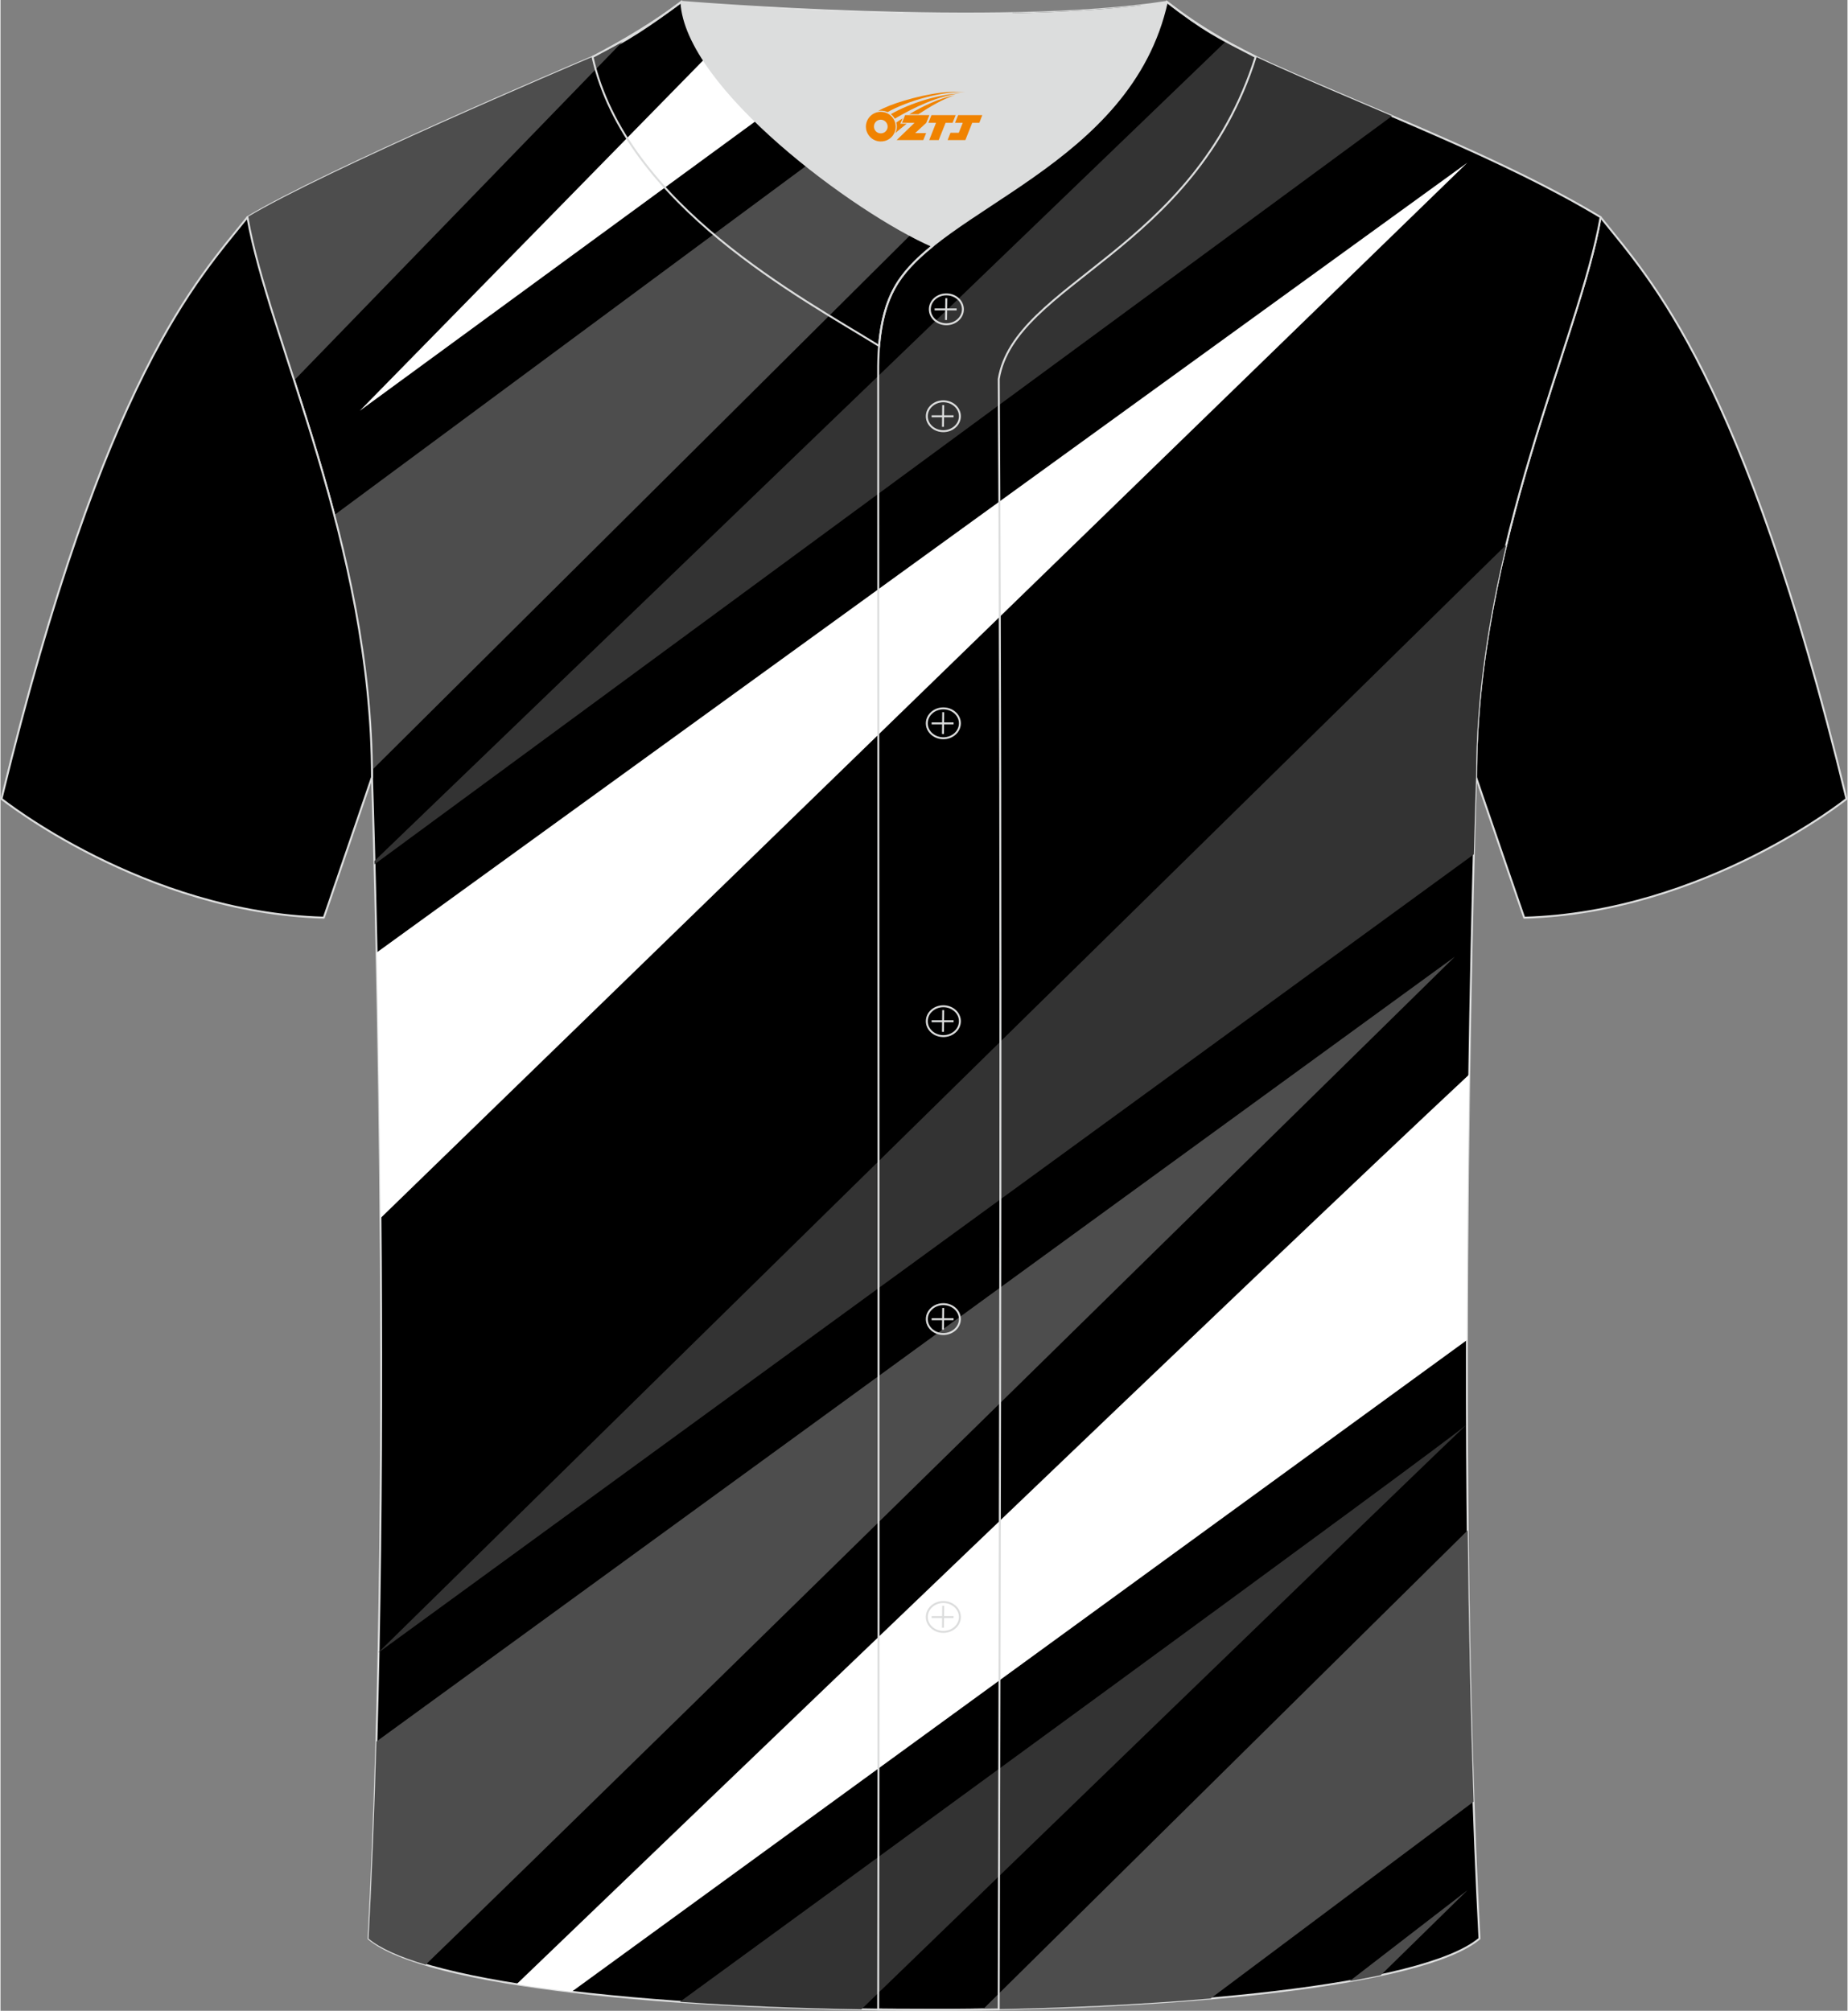
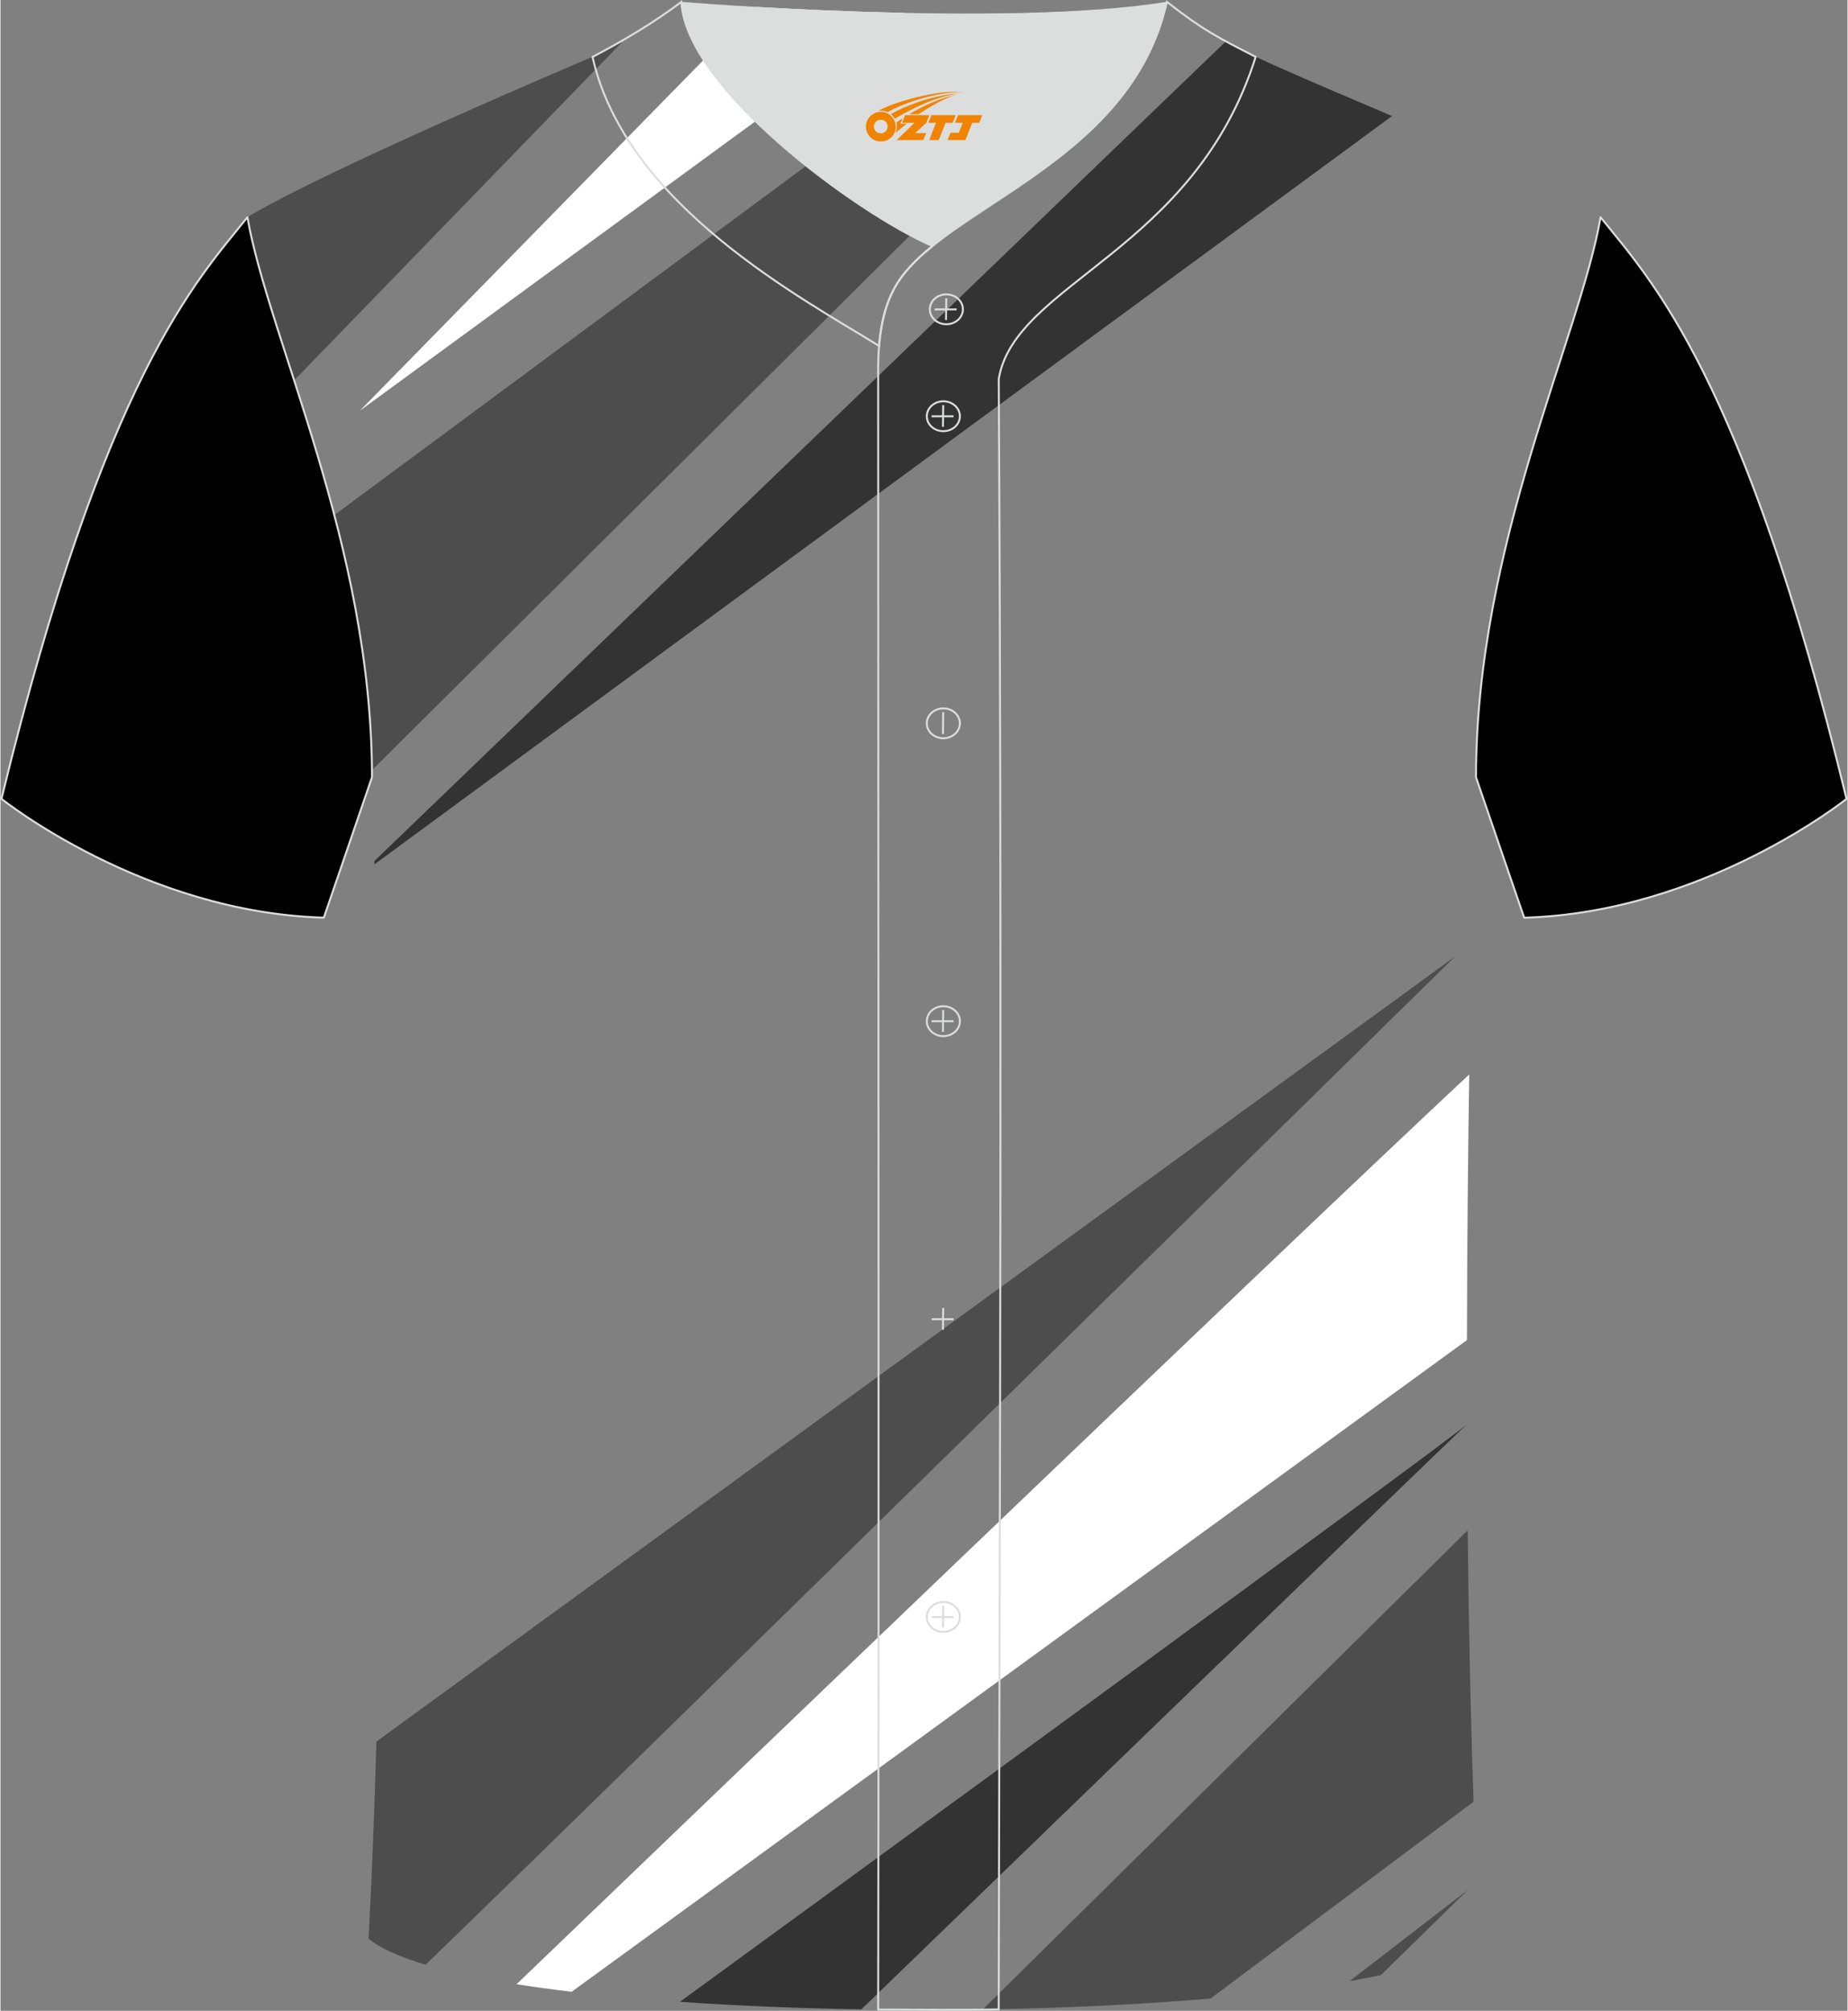
<svg xmlns="http://www.w3.org/2000/svg" version="1.1" id="图层_1" x="0px" y="0px" width="380.86px" height="414.34px" viewBox="0 0 380.8 414.5" enable-background="new 0 0 380.8 414.5" xml:space="preserve">
  <rect x="0" y="0" width="380.8" height="414.5" fill="#808080" stroke="none" />
  <path fill-rule="evenodd" clip-rule="evenodd" stroke="#DCDDDD" stroke-width="0.401" stroke-linecap="round" stroke-linejoin="round" stroke-miterlimit="22.926" d="  M329.89,44.78c10.28,12.86,29.46,32.55,50.71,119.9c0,0-29.29,23.45-66.46,24.49c0,0-7.19-20.9-9.93-28.95  C304.21,112.26,325.6,69.63,329.89,44.78z" />
-   <path fill-rule="evenodd" clip-rule="evenodd" stroke="#DCDDDD" stroke-width="0.401" stroke-linecap="round" stroke-linejoin="round" stroke-miterlimit="22.926" d="  M75.89,399.62c5.4-101.74,0.7-239.41,0.7-239.41c0-47.97-21.4-90.58-25.68-115.43c15.82-9.55,66.94-31.27,71.13-33.04  c6.4-2.7,12.79-7.19,18.34-11.36c0,0,65.63,5.43,100.09,0c6.47,5.05,13.95,9.4,21.48,12.78c21.91,9.84,48.19,19.68,67.95,31.61  c-4.3,24.85-25.68,67.47-25.68,115.43c0,0-4.69,137.66,0.7,239.41C281.69,419.2,99.12,419.2,75.89,399.62z" />
  <g>
    <path fill-rule="evenodd" clip-rule="evenodd" fill="#4D4D4D" d="M87.65,404.99c43.57-42.11,212.2-207.79,212.2-207.79L77.5,358.99   c-0.39,13.89-0.92,27.56-1.61,40.63C78.26,401.61,82.31,403.4,87.65,404.99z" />
-     <path fill-rule="evenodd" clip-rule="evenodd" fill="#333333" d="M303.76,176.11L77.94,340.64l0-0.04l232.5-228.3   c-3.59,14.96-6.22,31.1-6.22,47.9C304.22,160.2,304.02,166.01,303.76,176.11z" />
-     <path fill-rule="evenodd" clip-rule="evenodd" fill="#FFFFFF" d="M78.35,251.1L302.43,33.53L77.54,196.36   C77.86,211.38,78.18,230.2,78.35,251.1z" />
    <path fill-rule="evenodd" clip-rule="evenodd" fill="#333333" d="M252.69,8.47L77.09,177.48l0.02,0.68L286.89,23.92   c-8.54-3.65-17.03-7.21-24.94-10.76C258.83,11.76,255.72,10.19,252.69,8.47z" />
    <path fill-rule="evenodd" clip-rule="evenodd" fill="#4D4D4D" d="M76.58,158.76c27.38-27.2,113.9-113.14,158.6-157.66   c-7.96,0.94-17.11,1.42-26.53,1.6L68.83,106.17C73.08,122.39,76.41,140.16,76.58,158.76z" />
    <path fill-rule="evenodd" clip-rule="evenodd" fill="#FFFFFF" d="M74.06,84.69L186.2,2.65c-11.54-0.24-22.33-0.76-30.53-1.23   L74.06,84.69z" />
    <path fill-rule="evenodd" clip-rule="evenodd" fill="#4D4D4D" d="M60.54,78.41l67.68-69.8c-2.04,1.18-4.11,2.24-6.19,3.11   c-4.19,1.78-55.31,23.49-71.13,33.04C52.47,53.83,56.3,65.24,60.54,78.41z" />
    <path fill-rule="evenodd" clip-rule="evenodd" fill="#FFFFFF" d="M302.81,221.48c-41.96,39.2-167.76,160.01-196.41,187.53   c3.58,0.57,7.37,1.09,11.36,1.56l184.58-134.33C302.37,256.47,302.56,237.81,302.81,221.48z" />
    <path fill-rule="evenodd" clip-rule="evenodd" fill="#333333" d="M177.49,414.19c8.11-7.85,120.95-117.01,124.86-120.61v0.01   c-3.99,3.65-141.01,103.55-162.27,119.05C151.91,413.47,164.59,413.99,177.49,414.19z" />
    <path fill-rule="evenodd" clip-rule="evenodd" fill="#4D4D4D" d="M202.53,414.21l99.97-98.76c0.19,18.66,0.57,37.6,1.21,55.94   l-54.22,40.57C235.03,413.21,218.94,413.96,202.53,414.21z" />
    <path fill-rule="evenodd" clip-rule="evenodd" fill="#4D4D4D" d="M278.14,408.38l24.33-18.76l-17.88,17.52   C282.55,407.57,280.4,407.99,278.14,408.38z" />
  </g>
  <path fill-rule="evenodd" clip-rule="evenodd" fill="none" stroke="#DCDDDD" stroke-width="0.401" stroke-miterlimit="22.926" d="  M140.38,0.39c-5.9,4.42-11.8,7.9-18.32,11.35c6.84,30.55,43.29,49.79,59.07,59.56c0.43-5.18,1.57-9.01,3.21-11.96  c1.68-3.07,4.41-5.87,7.8-8.62C176.35,43.85,141.26,18.04,140.38,0.39z" />
  <path fill-rule="evenodd" clip-rule="evenodd" fill="#DCDDDD" d="M192.17,50.71c14.83-11.99,42.18-22.85,48.3-50.33  c-34.47,5.43-100.09,0-100.09,0C141.26,18.04,176.36,43.85,192.17,50.71z" />
  <path fill-rule="evenodd" clip-rule="evenodd" fill="none" stroke="#DCDDDD" stroke-width="0.401" stroke-miterlimit="22.926" d="  M258.78,11.73c-7.75-4-10.65-5.37-18.31-11.35c-7.51,33.77-47.12,42.44-56.12,58.94c-2.06,3.7-3.32,8.78-3.4,16.15  c0,112.96,0.19,225.81,0,338.77c8.38,0,16.47,0.13,24.85-0.03c0.26-111.96,0.66-224.15,0.01-336.09  C209.09,58.28,246.08,51.92,258.78,11.73z" />
  <g>
    <g>
      <path fill-rule="evenodd" clip-rule="evenodd" fill="none" stroke="#DCDDDD" stroke-width="0.401" stroke-miterlimit="22.926" d="    M195.01,66.84c1.88,0,3.41-1.38,3.41-3.08c0-1.71-1.54-3.08-3.41-3.08c-1.88,0-3.41,1.38-3.41,3.08    C191.6,65.47,193.13,66.84,195.01,66.84z" />
      <line fill-rule="evenodd" clip-rule="evenodd" fill="none" stroke="#DCDDDD" stroke-width="0.401" stroke-miterlimit="22.926" x1="195" y1="61.47" x2="194.94" y2="65.96" />
      <line fill-rule="evenodd" clip-rule="evenodd" fill="none" stroke="#DCDDDD" stroke-width="0.401" stroke-miterlimit="22.926" x1="192.59" y1="63.78" x2="197.13" y2="63.78" />
    </g>
    <g>
      <path fill-rule="evenodd" clip-rule="evenodd" fill="none" stroke="#DCDDDD" stroke-width="0.401" stroke-miterlimit="22.926" d="    M194.39,88.88c1.88,0,3.41-1.38,3.41-3.08c0-1.7-1.54-3.08-3.41-3.08c-1.88,0-3.41,1.38-3.41,3.08    C190.97,87.5,192.5,88.88,194.39,88.88z" />
      <line fill-rule="evenodd" clip-rule="evenodd" fill="none" stroke="#DCDDDD" stroke-width="0.401" stroke-miterlimit="22.926" x1="194.36" y1="83.51" x2="194.31" y2="87.99" />
      <line fill-rule="evenodd" clip-rule="evenodd" fill="none" stroke="#DCDDDD" stroke-width="0.401" stroke-miterlimit="22.926" x1="191.97" y1="85.81" x2="196.5" y2="85.81" />
    </g>
    <g>
      <path fill-rule="evenodd" clip-rule="evenodd" fill="none" stroke="#DCDDDD" stroke-width="0.401" stroke-miterlimit="22.926" d="    M194.39,152.18c1.88,0,3.41-1.38,3.41-3.08c0-1.7-1.54-3.08-3.41-3.08c-1.88,0-3.41,1.38-3.41,3.08    C190.97,150.8,192.5,152.18,194.39,152.18z" />
      <line fill-rule="evenodd" clip-rule="evenodd" fill="none" stroke="#DCDDDD" stroke-width="0.401" stroke-miterlimit="22.926" x1="194.36" y1="146.81" x2="194.31" y2="151.3" />
-       <line fill-rule="evenodd" clip-rule="evenodd" fill="none" stroke="#DCDDDD" stroke-width="0.401" stroke-miterlimit="22.926" x1="191.97" y1="149.11" x2="196.5" y2="149.11" />
    </g>
    <g>
      <path fill-rule="evenodd" clip-rule="evenodd" fill="none" stroke="#DCDDDD" stroke-width="0.401" stroke-miterlimit="22.926" d="    M194.39,213.58c1.88,0,3.41-1.37,3.41-3.08c0-1.7-1.54-3.08-3.41-3.08c-1.88,0-3.41,1.37-3.41,3.08    C190.97,212.2,192.5,213.58,194.39,213.58z" />
      <line fill-rule="evenodd" clip-rule="evenodd" fill="none" stroke="#DCDDDD" stroke-width="0.401" stroke-miterlimit="22.926" x1="194.36" y1="208.22" x2="194.31" y2="212.7" />
      <line fill-rule="evenodd" clip-rule="evenodd" fill="none" stroke="#DCDDDD" stroke-width="0.401" stroke-miterlimit="22.926" x1="191.97" y1="210.51" x2="196.5" y2="210.51" />
    </g>
    <g>
-       <path fill-rule="evenodd" clip-rule="evenodd" fill="none" stroke="#DCDDDD" stroke-width="0.401" stroke-miterlimit="22.926" d="    M197.8,271.91c0-1.7-1.53-3.08-3.41-3.08c-1.88,0-3.41,1.38-3.41,3.08c0,1.7,1.53,3.08,3.41,3.08    C196.27,274.99,197.8,273.6,197.8,271.91z" />
      <line fill-rule="evenodd" clip-rule="evenodd" fill="none" stroke="#DCDDDD" stroke-width="0.401" stroke-miterlimit="22.926" x1="194.36" y1="269.62" x2="194.31" y2="274.1" />
      <line fill-rule="evenodd" clip-rule="evenodd" fill="none" stroke="#DCDDDD" stroke-width="0.401" stroke-miterlimit="22.926" x1="191.97" y1="271.93" x2="196.5" y2="271.93" />
    </g>
    <g>
      <path fill-rule="evenodd" clip-rule="evenodd" fill="none" stroke="#DCDDDD" stroke-width="0.401" stroke-miterlimit="22.926" d="    M194.39,336.39c1.88,0,3.41-1.37,3.41-3.08c0-1.7-1.54-3.08-3.41-3.08c-1.88,0-3.41,1.38-3.41,3.08    C190.97,335,192.5,336.39,194.39,336.39z" />
      <line fill-rule="evenodd" clip-rule="evenodd" fill="none" stroke="#DCDDDD" stroke-width="0.401" stroke-miterlimit="22.926" x1="194.36" y1="331.02" x2="194.31" y2="335.52" />
      <line fill-rule="evenodd" clip-rule="evenodd" fill="none" stroke="#DCDDDD" stroke-width="0.401" stroke-miterlimit="22.926" x1="191.97" y1="333.33" x2="196.5" y2="333.33" />
    </g>
  </g>
  <path fill-rule="evenodd" clip-rule="evenodd" stroke="#DCDDDD" stroke-width="0.401" stroke-linecap="round" stroke-linejoin="round" stroke-miterlimit="22.926" d="  M50.91,44.78C40.63,57.64,21.45,77.33,0.2,164.67c0,0,29.29,23.45,66.46,24.49c0,0,7.19-20.9,9.93-28.95  C76.59,112.26,55.2,69.63,50.91,44.78z" />
  <g id="图层_x0020_1">
    <path fill="#F08300" d="M178.6,27.13c0.416,1.136,1.472,1.984,2.752,2.032c0.144,0,0.304,0,0.448-0.016h0.016   c0.016,0,0.064,0,0.128-0.016c0.032,0,0.048-0.016,0.08-0.016c0.064-0.016,0.144-0.032,0.224-0.048c0.016,0,0.016,0,0.032,0   c0.192-0.048,0.4-0.112,0.576-0.208c0.192-0.096,0.4-0.224,0.608-0.384c0.672-0.56,1.104-1.408,1.104-2.352   c0-0.224-0.032-0.448-0.08-0.672l0,0C184.44,25.25,184.39,25.08,184.31,24.9C183.84,23.81,182.76,23.05,181.49,23.05C179.8,23.05,178.42,24.42,178.42,26.12C178.42,26.47,178.48,26.81,178.6,27.13L178.6,27.13L178.6,27.13z M182.9,26.15L182.9,26.15C182.87,26.93,182.21,27.53,181.43,27.49C180.64,27.46,180.05,26.81,180.08,26.02c0.032-0.784,0.688-1.376,1.472-1.344   C182.32,24.71,182.93,25.38,182.9,26.15L182.9,26.15z" />
    <polygon fill="#F08300" points="196.93,23.73 ,196.29,25.32 ,194.85,25.32 ,193.43,28.87 ,191.48,28.87 ,192.88,25.32 ,191.3,25.32    ,191.94,23.73" />
    <path fill="#F08300" d="M198.9,19c-1.008-0.096-3.024-0.144-5.056,0.112c-2.416,0.304-5.152,0.912-7.616,1.664   C184.18,21.38,182.31,22.1,180.96,22.87C181.16,22.84,181.35,22.82,181.54,22.82c0.48,0,0.944,0.112,1.36,0.288   C187,20.79,194.2,18.74,198.9,19L198.9,19L198.9,19z" />
    <path fill="#F08300" d="M184.37,24.47c4-2.368,8.88-4.672,13.488-5.248c-4.608,0.288-10.224,2-14.288,4.304   C183.89,23.78,184.16,24.1,184.37,24.47C184.37,24.47,184.37,24.47,184.37,24.47z" />
    <polygon fill="#F08300" points="202.42,23.73 ,201.8,25.32 ,200.34,25.32 ,198.93,28.87 ,198.47,28.87 ,196.96,28.87 ,195.27,28.87    ,195.86,27.37 ,197.57,27.37 ,198.39,25.32 ,196.8,25.32 ,197.44,23.73" />
    <polygon fill="#F08300" points="191.51,23.73 ,190.87,25.32 ,188.58,27.43 ,190.84,27.43 ,190.26,28.87 ,184.77,28.87 ,188.44,25.32    ,185.86,25.32 ,186.5,23.73" />
    <path fill="#F08300" d="M196.79,19.59c-3.376,0.752-6.464,2.192-9.424,3.952h1.888C191.68,21.97,194.02,20.54,196.79,19.59z    M185.99,24.41C185.36,24.79,185.3,24.84,184.69,25.25c0.064,0.256,0.112,0.544,0.112,0.816c0,0.496-0.112,0.976-0.32,1.392   c0.176-0.16,0.32-0.304,0.432-0.4c0.272-0.24,0.768-0.64,1.6-1.296l0.32-0.256H185.51l0,0L185.99,24.41L185.99,24.41L185.99,24.41z" />
  </g>
</svg>